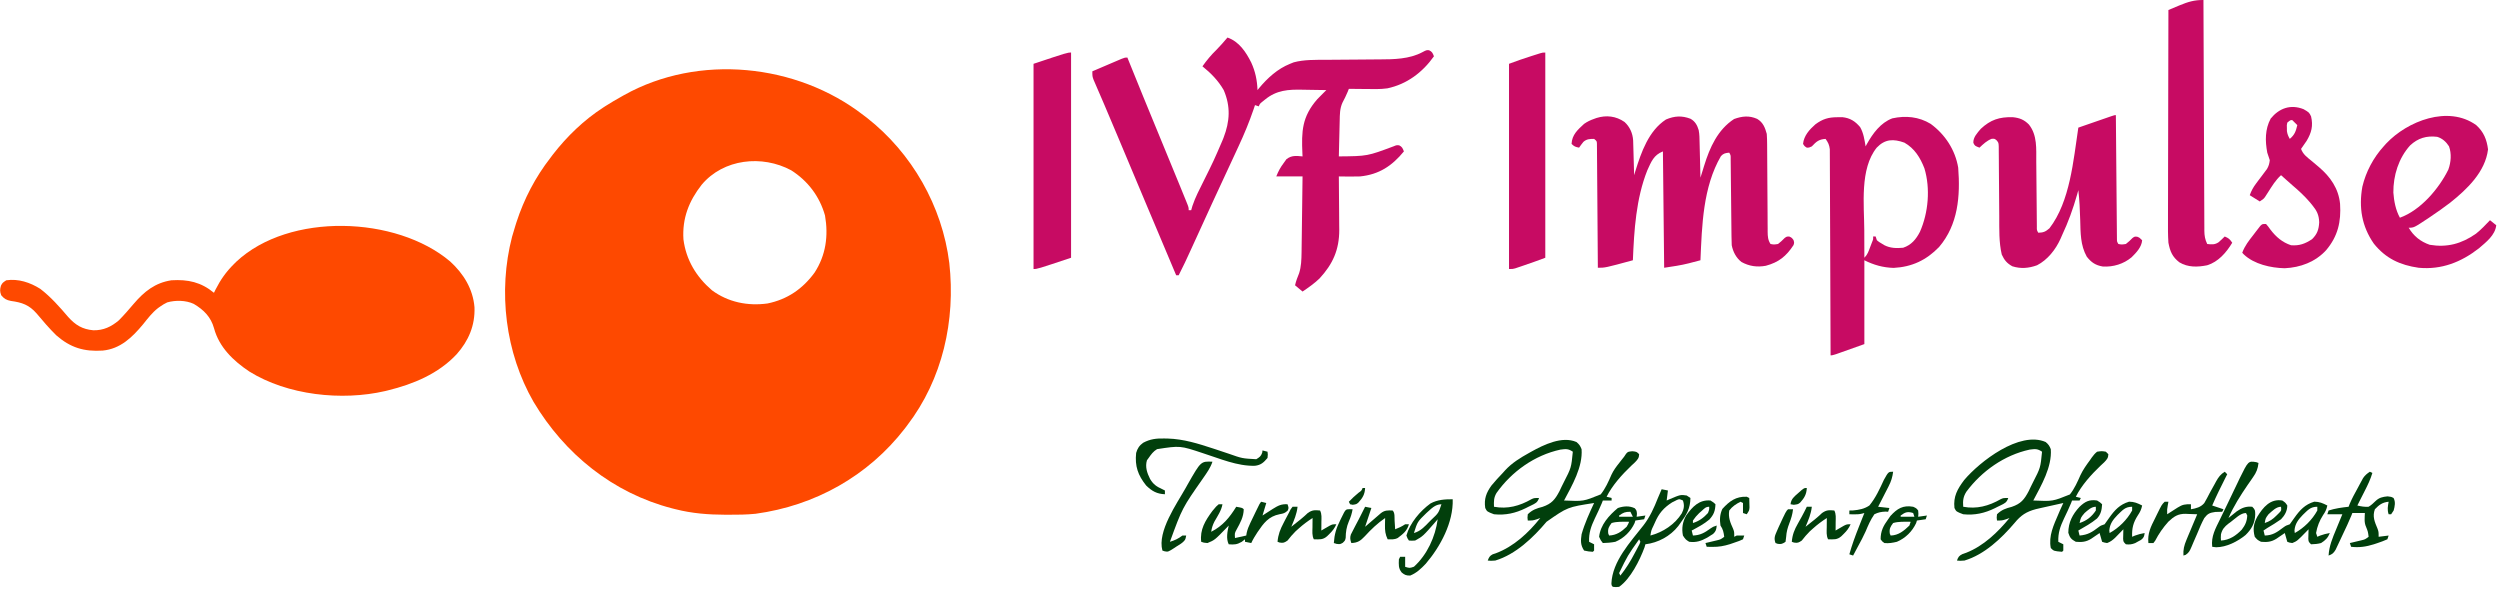
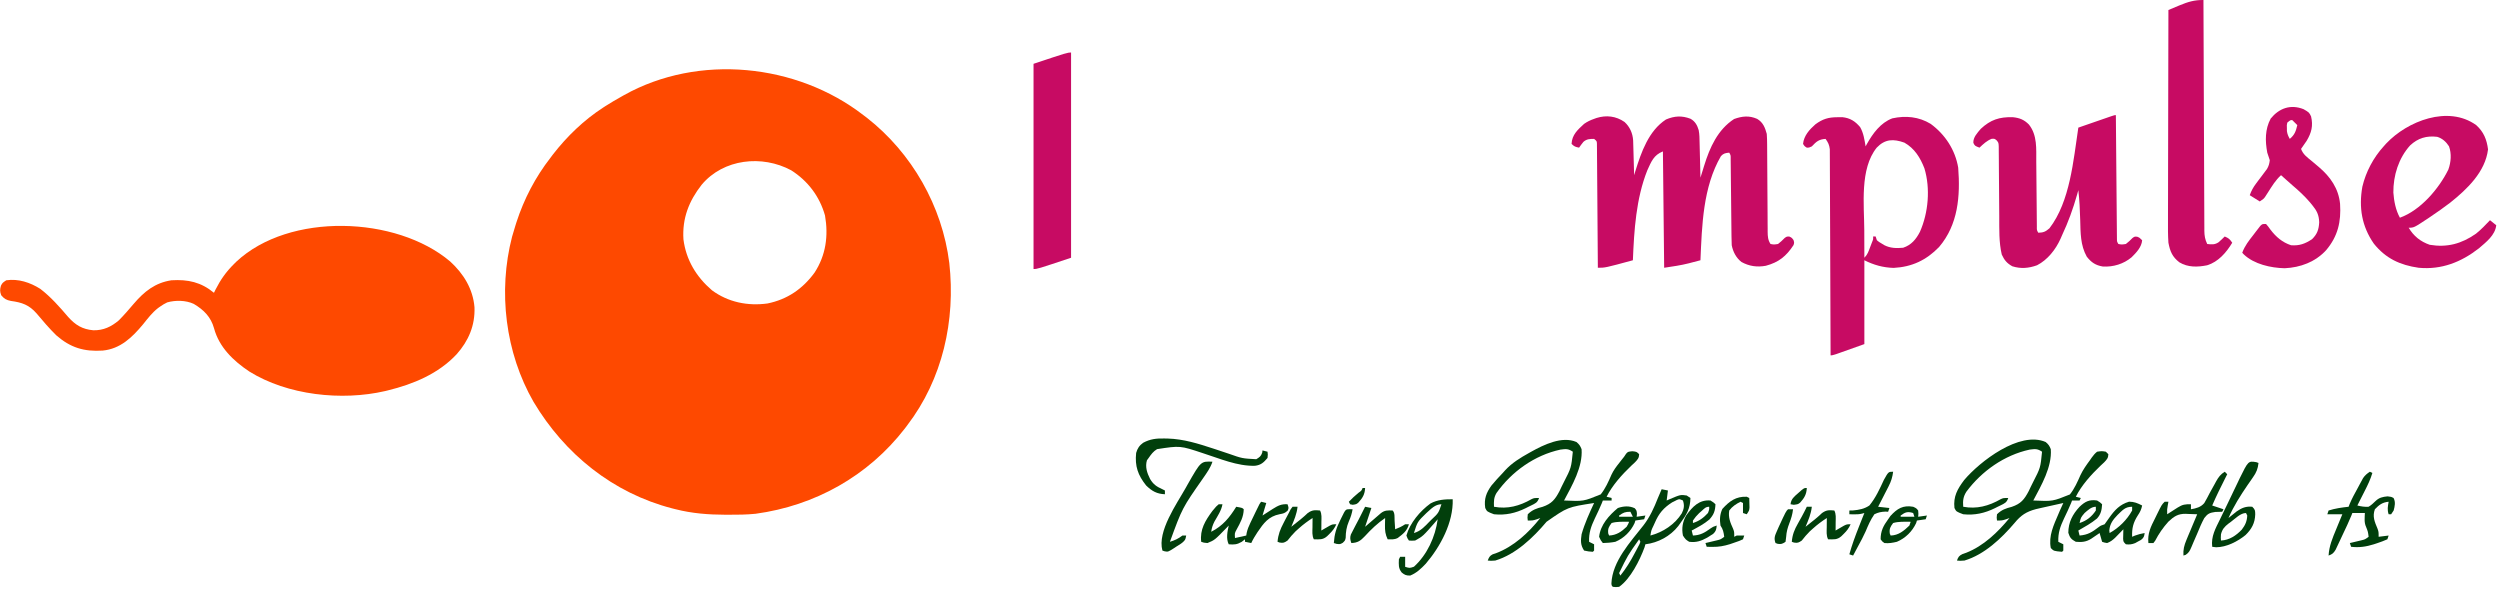
<svg xmlns="http://www.w3.org/2000/svg" version="1.1" width="1998" height="474">
  <path d="M0 0 C0.905 0.682 1.81 1.364 2.742 2.066 C38.763 30.231 63.076 72.785 68.684 118.227 C73.773 164.11 63.373 210.939 35 248 C34.37 248.839 33.739 249.678 33.09 250.543 C3.716 288.481 -38.686 312.138 -86.124 318.605 C-93.387 319.345 -100.642 319.394 -107.938 319.375 C-108.748 319.374 -109.559 319.374 -110.394 319.373 C-123.927 319.332 -136.835 318.34 -150 315 C-150.858 314.786 -151.716 314.571 -152.6 314.351 C-200.039 302.126 -238.661 270.964 -263.567 229.194 C-286.171 189.975 -292.095 140.891 -280.75 97.188 C-279.894 94.105 -278.968 91.05 -278 88 C-277.758 87.234 -277.516 86.468 -277.267 85.679 C-271.186 66.932 -262.108 49.544 -250 34 C-249.343 33.121 -248.685 32.242 -248.008 31.336 C-236.819 16.926 -223.316 3.924 -208 -6 C-207.391 -6.395 -206.782 -6.79 -206.154 -7.196 C-201.85 -9.946 -197.46 -12.513 -193 -15 C-192.397 -15.341 -191.793 -15.683 -191.172 -16.034 C-131.722 -49.22 -53.334 -41.237 0 0 Z M-129.18 55.59 C-139.446 68.667 -144.859 82.521 -143.789 99.309 C-141.696 115.753 -133.508 129.282 -121 140 C-108.043 149.569 -92.42 152.692 -76.617 150.539 C-60.719 147.283 -48.513 138.898 -39 125.875 C-29.938 111.94 -27.837 96.499 -30.652 80.23 C-34.952 64.969 -44.354 52.537 -57.75 44.062 C-80.916 31.628 -111.721 34.846 -129.18 55.59 Z " fill="#FE4900" transform="translate(690,92)" />
  <path d="M0 0 C10.703 9.769 18.247 21.96 19.449 36.613 C19.986 51.097 14.729 63.448 5.176 74.168 C-9.404 89.763 -29.403 98.06 -49.762 103.043 C-50.491 103.222 -51.22 103.402 -51.972 103.586 C-86.653 111.608 -130.068 106.928 -160.512 87.952 C-173.247 79.459 -184.649 68.525 -188.699 53.418 C-191.243 44.304 -196.894 38.684 -204.902 33.918 C-211.175 30.966 -219.558 30.837 -226.145 32.727 C-228.172 33.685 -229.934 34.745 -231.762 36.043 C-232.33 36.444 -232.899 36.845 -233.484 37.258 C-238.17 40.941 -241.663 45.531 -245.371 50.16 C-254.066 60.645 -263.568 69.877 -277.691 71.228 C-292.517 72.185 -303.38 68.981 -314.762 59.043 C-320.373 53.538 -325.484 47.577 -330.512 41.543 C-336.541 34.689 -342.116 32.776 -351.043 31.559 C-354.569 30.89 -356.47 29.808 -358.762 27.043 C-359.936 23.991 -359.891 22.505 -359.012 19.355 C-357.762 17.043 -357.762 17.043 -354.762 15.043 C-345.012 13.666 -335.725 16.754 -327.539 21.914 C-319.199 28.307 -312.067 36.389 -305.273 44.363 C-299.422 50.865 -293.926 54.23 -285.152 55 C-277.068 55.145 -270.868 52.205 -264.762 47.043 C-260.566 42.822 -256.708 38.333 -252.855 33.801 C-244.543 24.09 -235.842 17.029 -222.762 15.043 C-209.464 14.244 -199.111 16.514 -188.762 25.043 C-188.361 24.221 -187.96 23.398 -187.547 22.551 C-183.525 14.653 -179.132 8.314 -172.762 2.043 C-172.137 1.419 -171.511 0.795 -170.867 0.152 C-128.57 -39.384 -43.065 -36.44 0 0 Z " fill="#FE4900" transform="translate(359.762,208.957)" />
-   <path d="M0 0 C9.265 3.211 14.765 11.53 19 20 C22.295 27.264 23.692 34.044 24 42 C24.378 41.527 24.755 41.054 25.145 40.566 C31.956 32.383 40.011 24.996 50 21 C50.969 20.608 51.939 20.216 52.938 19.812 C61.33 17.586 70.022 17.842 78.642 17.801 C80.932 17.789 83.222 17.769 85.512 17.748 C92.017 17.687 98.523 17.632 105.028 17.599 C109.027 17.577 113.024 17.542 117.022 17.498 C118.528 17.484 120.034 17.475 121.54 17.472 C132.965 17.445 145.382 17.238 155.688 11.75 C159 10 159 10 161.082 10.141 C163.582 11.261 164.033 12.501 165 15 C155.837 27.909 143.38 37.302 127.732 40.618 C121.999 41.419 116.213 41.202 110.438 41.125 C109.143 41.116 107.848 41.107 106.514 41.098 C103.342 41.074 100.171 41.041 97 41 C96.537 42.173 96.537 42.173 96.065 43.369 C94.852 46.365 93.403 49.176 91.902 52.035 C89.758 56.704 89.791 61.424 89.684 66.484 C89.652 67.708 89.652 67.708 89.621 68.956 C89.555 71.554 89.496 74.152 89.438 76.75 C89.394 78.514 89.351 80.279 89.307 82.043 C89.2 86.362 89.098 90.681 89 95 C111.813 94.782 111.813 94.782 132.879 86.891 C135 86 135 86 137.152 86.109 C139.567 87.273 140.052 88.55 141 91 C131.524 102.582 121.156 109.461 106 111 C100.335 111.185 94.666 111.095 89 111 C89.01 111.937 89.01 111.937 89.02 112.893 C89.087 119.448 89.132 126.003 89.165 132.558 C89.18 134.998 89.2 137.438 89.226 139.878 C89.263 143.403 89.28 146.928 89.293 150.453 C89.308 151.529 89.324 152.604 89.34 153.712 C89.343 169.567 84.222 181.055 73.523 192.594 C69.369 196.555 64.763 199.813 60 203 C58.02 201.35 56.04 199.7 54 198 C54.783 194.603 55.955 191.509 57.281 188.293 C58.947 182.98 59.133 177.493 59.205 171.963 C59.215 171.299 59.225 170.635 59.235 169.95 C59.267 167.781 59.292 165.611 59.316 163.441 C59.337 161.927 59.358 160.412 59.379 158.898 C59.434 154.931 59.484 150.964 59.532 146.997 C59.583 142.941 59.638 138.886 59.693 134.83 C59.801 126.887 59.902 118.943 60 111 C53.07 111 46.14 111 39 111 C40.719 106.703 42.267 103.833 45 100.188 C45.701 99.212 46.403 98.236 47.125 97.23 C51.275 94.011 54.929 94.54 60 95 C59.945 93.929 59.945 93.929 59.889 92.835 C59.087 74.836 59.531 63.331 71.75 49.312 C73.149 47.858 74.563 46.417 76 45 C77.001 44.001 78.001 43.001 79 42 C74.341 41.9 69.683 41.828 65.023 41.78 C63.442 41.76 61.861 41.733 60.281 41.698 C48.724 41.45 39.28 41.927 29.938 49.625 C29.204 50.215 28.471 50.806 27.715 51.414 C25.9 52.905 25.9 52.905 25 55 C24.01 54.67 23.02 54.34 22 54 C21.65 55.042 21.301 56.083 20.94 57.156 C17.447 67.397 13.391 77.203 8.812 87 C8.119 88.5 7.425 90.001 6.733 91.501 C4.882 95.506 3.023 99.506 1.161 103.506 C-0.811 107.744 -2.777 111.985 -4.742 116.227 C-7.15 121.421 -9.558 126.616 -11.97 131.809 C-17.783 144.331 -23.523 156.886 -29.194 169.473 C-32.317 176.392 -35.53 183.247 -39 190 C-39.66 190 -40.32 190 -41 190 C-41.385 189.085 -41.77 188.169 -42.167 187.226 C-44.049 182.755 -45.931 178.284 -47.812 173.812 C-48.167 172.971 -48.521 172.13 -48.886 171.263 C-53.138 161.162 -57.394 151.063 -61.66 140.969 C-62.047 140.054 -62.433 139.139 -62.832 138.197 C-63.414 136.819 -63.414 136.819 -64.008 135.414 C-71.891 116.761 -79.744 98.096 -87.542 79.407 C-91.069 70.959 -94.621 62.523 -98.238 54.113 C-98.903 52.565 -99.567 51.016 -100.231 49.468 C-101.459 46.607 -102.696 43.75 -103.939 40.896 C-104.483 39.63 -105.027 38.364 -105.57 37.098 C-106.042 36.01 -106.514 34.922 -107 33.801 C-108 31 -108 31 -108 27 C-104.336 25.429 -100.67 23.862 -97.001 22.3 C-95.754 21.768 -94.506 21.235 -93.259 20.7 C-91.469 19.932 -89.676 19.169 -87.883 18.406 C-86.804 17.945 -85.725 17.485 -84.614 17.01 C-82 16 -82 16 -80 16 C-79.645 16.88 -79.29 17.76 -78.925 18.667 C-71.199 37.812 -63.397 56.924 -55.5 76 C-49.74 89.92 -43.99 103.844 -38.311 117.798 C-37.65 119.422 -36.987 121.046 -36.323 122.669 C-35.416 124.887 -34.514 127.107 -33.613 129.328 C-33.346 129.981 -33.078 130.634 -32.802 131.306 C-31 135.771 -31 135.771 -31 138 C-30.34 138 -29.68 138 -29 138 C-28.674 136.862 -28.348 135.724 -28.012 134.551 C-25.681 127.565 -22.239 121.081 -18.963 114.503 C-11.073 98.639 -11.073 98.639 -4.062 82.375 C-3.764 81.633 -3.465 80.89 -3.157 80.126 C1.907 66.977 2.637 55.178 -3 42 C-7.415 34.366 -13.177 28.512 -20 23 C-16.596 18.2 -13.043 13.898 -8.812 9.809 C-5.697 6.699 -2.858 3.345 0 0 Z " fill="#C70B63" transform="translate(981,30)" />
  <path d="M0 0 C4.243 3.841 6.531 9.036 6.897 14.718 C6.952 16.642 6.952 16.642 7.008 18.605 C7.029 19.289 7.049 19.973 7.071 20.678 C7.136 22.858 7.195 25.038 7.254 27.219 C7.297 28.699 7.341 30.178 7.385 31.658 C7.492 35.282 7.593 38.907 7.691 42.531 C8.032 41.406 8.372 40.281 8.723 39.121 C13.4 24.119 19.3 7.049 33.129 -1.969 C39.952 -4.842 45.763 -5.21 52.742 -2.555 C56.394 -0.52 58.109 2.569 59.272 6.488 C59.97 9.888 59.932 13.338 60.008 16.797 C60.029 17.59 60.049 18.384 60.071 19.201 C60.136 21.728 60.195 24.254 60.254 26.781 C60.297 28.497 60.341 30.214 60.385 31.93 C60.492 36.13 60.593 40.331 60.691 44.531 C61.025 43.45 61.358 42.369 61.702 41.255 C62.149 39.813 62.596 38.372 63.043 36.93 C63.262 36.22 63.48 35.51 63.705 34.779 C68.187 20.356 74.462 6.203 87.566 -2.344 C93.997 -4.659 99.602 -5.278 105.969 -2.48 C110.706 0.302 112.304 4.454 113.691 9.531 C113.883 12.341 113.982 15.052 113.979 17.86 C113.985 18.674 113.992 19.487 113.999 20.326 C114.013 22.084 114.022 23.842 114.027 25.6 C114.035 28.382 114.056 31.165 114.079 33.947 C114.136 40.854 114.171 47.76 114.207 54.667 C114.238 60.512 114.278 66.357 114.327 72.202 C114.347 74.943 114.356 77.684 114.364 80.425 C114.377 82.104 114.39 83.783 114.404 85.461 C114.403 86.223 114.402 86.985 114.401 87.769 C114.445 91.506 114.608 94.358 116.691 97.531 C119.395 98.037 119.395 98.037 122.691 97.531 C124.632 96.067 126.292 94.494 127.98 92.746 C129.691 91.531 129.691 91.531 131.777 91.598 C133.691 92.531 133.691 92.531 135.059 94.355 C135.691 96.531 135.691 96.531 135.074 98.426 C129.274 107.27 123.283 112.163 112.938 114.938 C105.985 116.209 99.665 115.337 93.449 111.902 C89.198 108.586 86.718 103.756 85.691 98.531 C85.581 96.189 85.525 93.844 85.502 91.5 C85.49 90.45 85.49 90.45 85.477 89.379 C85.459 87.865 85.444 86.35 85.431 84.835 C85.41 82.44 85.383 80.045 85.354 77.65 C85.285 71.704 85.225 65.758 85.165 59.812 C85.114 54.782 85.06 49.752 85 44.722 C84.973 42.359 84.952 39.996 84.932 37.633 C84.915 36.19 84.898 34.747 84.881 33.304 C84.868 32.042 84.856 30.779 84.843 29.478 C84.892 26.599 84.892 26.599 83.691 24.531 C80.708 24.844 79.14 25.046 77.066 27.289 C62.678 52.059 61.902 82.646 60.691 110.531 C58.297 111.164 55.902 111.788 53.504 112.406 C52.523 112.667 52.523 112.667 51.521 112.934 C44.898 114.629 38.565 115.474 31.691 116.531 C31.361 85.841 31.031 55.151 30.691 23.531 C23.268 26.501 21.421 31.664 18.191 38.719 C9.232 61.313 7.675 86.476 6.691 110.531 C-15.415 116.531 -15.415 116.531 -21.309 116.531 C-21.317 115.27 -21.325 114.009 -21.333 112.71 C-21.41 100.85 -21.498 88.989 -21.596 77.129 C-21.646 71.03 -21.692 64.932 -21.73 58.834 C-21.767 52.953 -21.814 47.072 -21.867 41.191 C-21.885 38.943 -21.9 36.695 -21.912 34.447 C-21.929 31.308 -21.958 28.169 -21.99 25.03 C-21.992 24.093 -21.994 23.155 -21.996 22.19 C-22.007 21.337 -22.019 20.485 -22.03 19.606 C-22.036 18.863 -22.041 18.12 -22.047 17.355 C-22.158 15.282 -22.158 15.282 -24.309 13.531 C-27.715 13.531 -30.26 13.59 -32.879 15.941 C-34.096 17.413 -35.211 18.968 -36.309 20.531 C-39.176 19.958 -40.17 19.67 -42.309 17.531 C-41.995 10.267 -37.412 6.231 -32.309 1.531 C-29.743 -0.259 -27.259 -1.45 -24.309 -2.469 C-23.673 -2.702 -23.038 -2.935 -22.383 -3.176 C-14.519 -5.619 -6.785 -4.715 0 0 Z " fill="#C70B63" transform="translate(1298.309,97.469)" />
  <path d="M0 0 C1.277 -0.017 2.555 -0.034 3.871 -0.051 C10.127 0.565 14.325 3.24 18.238 7.996 C20.914 12.677 21.66 18.05 22.562 23.312 C23.056 22.386 23.056 22.386 23.559 21.441 C28.305 12.991 34.462 4.455 43.859 0.906 C54.575 -1.448 65.112 -0.446 74.562 5.312 C86.128 13.806 94.157 26.067 96.562 40.312 C98.301 62.952 96.542 85.811 81.25 103.75 C71.052 114.24 59.622 119.658 44.941 120.418 C36.436 120.152 29.139 118.101 21.562 114.312 C21.562 136.423 21.562 158.532 21.562 181.312 C-3.438 190.312 -3.438 190.312 -5.438 190.312 C-5.44 189.451 -5.442 188.59 -5.445 187.703 C-5.504 166.754 -5.579 145.806 -5.673 124.858 C-5.718 114.728 -5.758 104.597 -5.784 94.467 C-5.807 85.638 -5.84 76.809 -5.886 67.98 C-5.91 63.305 -5.929 58.63 -5.935 53.954 C-5.941 49.554 -5.961 45.154 -5.992 40.753 C-6.001 39.138 -6.004 37.523 -6.003 35.908 C-6.001 33.702 -6.018 31.497 -6.039 29.292 C-6.043 28.057 -6.048 26.823 -6.053 25.551 C-6.467 22.061 -7.412 20.147 -9.438 17.312 C-14.882 17.692 -16.756 19.437 -20.438 23.312 C-22.562 24.312 -22.562 24.312 -24.438 24.312 C-26.25 23.188 -26.25 23.188 -27.438 21.312 C-26.795 14.796 -22.377 9.897 -17.594 5.691 C-11.768 1.386 -7.205 0.022 0 0 Z M31.438 24.312 C17.781 41.293 21.416 70.05 21.5 90.375 C21.505 92.514 21.51 94.652 21.514 96.791 C21.525 101.965 21.542 107.139 21.562 112.312 C24.142 109.733 24.899 107.219 26.188 103.812 C26.857 102.065 26.857 102.065 27.539 100.281 C28.671 97.521 28.671 97.521 28.562 95.312 C29.223 95.312 29.883 95.312 30.562 95.312 C30.892 96.302 31.223 97.293 31.562 98.312 C33.281 99.731 33.281 99.731 35.375 100.938 C36.062 101.363 36.749 101.788 37.457 102.227 C42.27 104.709 47.247 104.804 52.562 104.312 C59.114 102.129 62.881 97.561 65.98 91.574 C72.73 76.314 74.423 56.947 69.547 40.824 C66.191 32.262 61.709 24.945 53.562 20.312 C44.808 17.186 38.093 17.34 31.438 24.312 Z " fill="#C70B63" transform="translate(1468.438,93.688)" />
  <path d="M0 0 C0.015 1.891 0.015 1.891 0.031 3.821 C0.129 15.682 0.232 27.542 0.339 39.403 C0.395 45.501 0.448 51.599 0.497 57.697 C0.545 63.578 0.597 69.459 0.653 75.34 C0.673 77.588 0.692 79.836 0.709 82.084 C0.733 85.223 0.763 88.362 0.795 91.501 C0.8 92.439 0.806 93.376 0.812 94.342 C0.822 95.194 0.832 96.047 0.842 96.925 C0.848 97.668 0.855 98.411 0.861 99.177 C0.892 101.099 0.892 101.099 2 103 C4.704 103.505 4.704 103.505 8 103 C9.94 101.535 11.601 99.963 13.289 98.215 C15 97 15 97 17.086 97.191 C19 98 19 98 21 100 C20.608 105.483 16.295 109.947 12.562 113.625 C6.169 118.982 -2.126 121.501 -10.438 121 C-16.193 120.058 -19.654 117.72 -23.25 113.125 C-28.428 103.879 -28.196 94.013 -28.5 83.688 C-28.736 75.751 -29.07 67.889 -30 60 C-30.528 61.887 -30.528 61.887 -31.066 63.812 C-34.262 74.988 -38.041 85.494 -43 96 C-43.409 96.944 -43.817 97.887 -44.238 98.859 C-48.095 107.395 -54.542 115.681 -63 120 C-69.627 122.39 -75.965 122.961 -82.75 120.812 C-87.107 118.383 -89.107 115.927 -91.188 111.438 C-93.519 101.575 -93.154 91.203 -93.199 81.118 C-93.211 78.693 -93.231 76.267 -93.252 73.842 C-93.313 66.956 -93.368 60.07 -93.401 53.183 C-93.422 48.948 -93.458 44.714 -93.502 40.479 C-93.516 38.871 -93.525 37.263 -93.528 35.655 C-93.533 33.417 -93.556 31.181 -93.583 28.943 C-93.596 27.035 -93.596 27.035 -93.608 25.089 C-93.747 22.029 -93.747 22.029 -95.385 20.07 C-96.99 18.802 -96.99 18.802 -99.25 18.938 C-103.208 20.467 -105.939 23.116 -109 26 C-112.729 24.557 -112.729 24.557 -113.902 22.148 C-114.105 17.689 -110.729 14.274 -108 11 C-100.149 3.656 -93.042 1.385 -82.383 1.656 C-76.962 2.207 -73.309 3.655 -69.48 7.543 C-62.697 16.086 -63.678 26.901 -63.621 37.242 C-63.605 38.818 -63.588 40.393 -63.57 41.969 C-63.524 46.095 -63.489 50.22 -63.457 54.346 C-63.405 60.969 -63.34 67.593 -63.269 74.217 C-63.246 76.529 -63.23 78.841 -63.214 81.154 C-63.201 82.563 -63.187 83.973 -63.174 85.382 C-63.164 86.615 -63.155 87.848 -63.145 89.118 C-63.196 91.942 -63.196 91.942 -62 94 C-57.879 93.902 -56.199 93.174 -53.062 90.438 C-36.514 68.933 -33.947 35.919 -30 10 C-25.889 8.574 -21.777 7.15 -17.665 5.728 C-16.265 5.243 -14.865 4.758 -13.466 4.272 C-11.458 3.576 -9.45 2.882 -7.441 2.188 C-5.627 1.559 -5.627 1.559 -3.776 0.918 C-1 0 -1 0 0 0 Z " fill="#C70B63" transform="translate(1691,92)" />
  <path d="M0 0 C5.974 5.421 8.413 11.468 9.438 19.375 C7.266 37.364 -7.235 51.156 -20.786 61.96 C-25.98 65.971 -31.376 69.702 -36.812 73.375 C-37.41 73.78 -38.008 74.185 -38.625 74.602 C-49.805 82 -49.805 82 -54 82 C-49.965 88.725 -44.651 93.032 -37.16 95.641 C-23.221 97.96 -11.738 94.844 -0.18 86.758 C3.864 83.497 7.446 79.781 11 76 C12.65 77.32 14.3 78.64 16 80 C15.15 88.008 7.897 93.507 2.09 98.504 C-12.09 109.545 -27.785 115.711 -46 114 C-60.848 111.865 -72.279 106.61 -81.82 94.734 C-91.493 80.833 -93.93 65.805 -91 49.188 C-88.198 37.345 -82.192 25.996 -74 17 C-73.323 16.243 -72.646 15.487 -71.949 14.707 C-54.975 -3.292 -22.355 -16.096 0 0 Z M-52.812 16.188 C-62.082 26.436 -66.338 40.304 -66.227 53.914 C-65.724 60.764 -64.354 67.948 -61 74 C-44.466 68.025 -29.909 50.953 -22.281 35.523 C-20.176 29.734 -19.59 22.824 -21.762 16.934 C-24.034 13.35 -27.143 10.544 -31.227 9.348 C-39.689 8.342 -46.505 10.33 -52.812 16.188 Z " fill="#C70B63" transform="translate(1979,100)" />
  <path d="M0 0 C0.003 0.975 0.007 1.949 0.01 2.953 C0.091 26.656 0.183 50.358 0.288 74.06 C0.338 85.522 0.384 96.984 0.422 108.446 C0.455 118.435 0.495 128.424 0.543 138.413 C0.568 143.704 0.59 148.994 0.603 154.284 C0.616 159.262 0.638 164.24 0.667 169.218 C0.676 171.046 0.682 172.874 0.684 174.703 C0.688 177.197 0.703 179.691 0.722 182.186 C0.72 182.91 0.718 183.635 0.716 184.382 C0.76 188.356 1.251 191.419 3 195 C6.485 195.427 9.019 195.648 12.023 193.664 C13.749 192.164 15.401 190.633 17 189 C20.161 190.37 20.993 190.989 23 194 C18.317 201.805 11.927 209.22 3 212 C-4.676 213.537 -12.363 213.794 -19.23 209.656 C-24.897 205.28 -26.655 200.958 -28 194 C-28.422 187.928 -28.38 181.874 -28.341 175.791 C-28.34 173.957 -28.34 172.123 -28.342 170.289 C-28.343 165.335 -28.325 160.381 -28.304 155.427 C-28.285 150.241 -28.284 145.055 -28.28 139.868 C-28.271 130.058 -28.246 120.249 -28.216 110.439 C-28.182 99.266 -28.166 88.093 -28.151 76.92 C-28.12 53.947 -28.067 30.973 -28 8 C-26.101 7.203 -24.201 6.408 -22.301 5.613 C-20.714 4.949 -20.714 4.949 -19.095 4.271 C-12.351 1.502 -7.353 -0.066 0 0 Z " fill="#C70B63" transform="translate(1761,0)" />
  <path d="M0 0 C0 54.12 0 108.24 0 164 C-27 173 -27 173 -30 173 C-30 118.88 -30 64.76 -30 9 C-3 0 -3 0 0 0 Z " fill="#C70B63" transform="translate(856,42)" />
-   <path d="M0 0 C0 54.12 0 108.24 0 164 C-5.755 166.158 -11.49 168.234 -17.312 170.188 C-18.508 170.596 -18.508 170.596 -19.729 171.014 C-20.878 171.399 -20.878 171.399 -22.051 171.793 C-22.738 172.025 -23.426 172.258 -24.134 172.497 C-26 173 -26 173 -29 173 C-29 118.88 -29 64.76 -29 9 C-23.054 6.77 -17.17 4.713 -11.125 2.812 C-10.272 2.54 -9.418 2.267 -8.539 1.986 C-7.317 1.601 -7.317 1.601 -6.07 1.207 C-5.336 0.975 -4.601 0.742 -3.844 0.503 C-2 0 -2 0 0 0 Z " fill="#C70B63" transform="translate(1235,42)" />
  <path d="M0 0 C4.472 2.608 4.472 2.608 6 5.75 C7.773 13.223 6.387 18.764 2.461 25.32 C1.019 27.501 -0.458 29.639 -2 31.75 C-0.402 36.243 3.124 38.638 6.688 41.562 C7.962 42.636 9.236 43.712 10.508 44.789 C11.419 45.559 11.419 45.559 12.349 46.345 C21.43 54.073 28.006 63.465 29.185 75.659 C30.115 89.931 27.444 101.603 18 112.75 C9.356 122.127 -2.489 126.544 -15.062 127.125 C-26.134 126.891 -39.546 123.913 -47.73 116.098 C-48.149 115.653 -48.568 115.208 -49 114.75 C-46.986 109.174 -43.68 105.072 -40.062 100.438 C-39.429 99.602 -38.795 98.766 -38.143 97.904 C-37.53 97.115 -36.917 96.325 -36.285 95.512 C-35.448 94.428 -35.448 94.428 -34.594 93.323 C-33 91.75 -33 91.75 -30 91.75 C-28.273 93.727 -28.273 93.727 -26.375 96.375 C-21.933 102.163 -16.985 106.422 -10 108.75 C-3.313 109.264 1.197 107.598 6.75 103.938 C10.949 99.855 12.205 96.135 12.5 90.375 C12.311 84.563 10.641 81.184 7 76.75 C6.395 76.009 5.791 75.268 5.168 74.504 C0.826 69.425 -3.908 65.055 -9 60.75 C-10.67 59.275 -12.337 57.796 -14 56.312 C-14.763 55.633 -15.526 54.954 -16.312 54.254 C-16.869 53.758 -17.426 53.261 -18 52.75 C-22.377 56.711 -25.232 61.503 -28.377 66.438 C-28.8 67.09 -29.224 67.742 -29.66 68.414 C-30.038 69.007 -30.416 69.599 -30.805 70.209 C-32 71.75 -32 71.75 -35 73.75 C-37.64 72.1 -40.28 70.45 -43 68.75 C-41.725 65.243 -40.248 62.47 -37.996 59.5 C-37.421 58.727 -36.845 57.953 -36.252 57.156 C-35.041 55.55 -33.827 53.946 -32.611 52.344 C-32.037 51.57 -31.463 50.797 -30.871 50 C-30.344 49.304 -29.818 48.608 -29.275 47.891 C-27.828 45.461 -27.309 43.553 -27 40.75 C-27.614 38.733 -28.286 36.734 -29 34.75 C-30.739 25.361 -30.857 16.056 -26.25 7.5 C-19.469 -0.788 -10.411 -4.093 0 0 Z M-13 10.75 C-13.44 12.817 -13.44 12.817 -13.312 15.125 C-13.309 15.896 -13.305 16.667 -13.301 17.461 C-12.976 19.93 -12.231 21.602 -11 23.75 C-7.133 20.528 -6.119 17.601 -5 12.75 C-6.312 11.396 -7.646 10.063 -9 8.75 C-10.462 8.658 -10.462 8.658 -13 10.75 Z " fill="#C70B63" transform="translate(1841,87.25)" />
  <path d="M0 0 C2.28 1.877 3.042 3.04 4.125 5.75 C5.178 19.919 -3.471 34.657 -9.875 46.75 C5.602 47.457 5.602 47.457 19.388 41.903 C23.099 37.227 25.441 31.852 27.845 26.422 C29.912 22.107 32.595 18.334 35.438 14.5 C36.14 13.473 36.14 13.473 36.857 12.425 C38.187 10.617 39.363 9.141 41.125 7.75 C44.855 7.203 44.855 7.203 48.125 7.75 C49.115 8.74 49.115 8.74 50.125 9.75 C50.051 12.858 48.962 13.924 46.824 16.203 C45.824 17.14 44.82 18.072 43.812 19 C36.429 26.061 28.728 34.544 24.125 43.75 C26.105 44.245 26.105 44.245 28.125 44.75 C27.63 45.74 27.63 45.74 27.125 46.75 C25.145 46.75 23.165 46.75 21.125 46.75 C20.867 47.422 20.609 48.093 20.344 48.785 C18.621 52.977 16.65 57.049 14.691 61.135 C11.709 67.439 9.841 72.646 10.125 79.75 C12.105 80.74 12.105 80.74 14.125 81.75 C14.168 83.416 14.166 85.084 14.125 86.75 C13.795 87.08 13.465 87.41 13.125 87.75 C6.525 87.15 6.525 87.15 4.125 84.75 C2.209 75.136 6.435 66.375 10.125 57.75 C10.55 56.752 10.976 55.755 11.414 54.727 C12.293 52.723 13.204 50.734 14.125 48.75 C8.109 50.019 2.113 51.355 -3.875 52.75 C-5.132 53.039 -6.389 53.328 -7.684 53.625 C-15.46 55.677 -19.803 58.557 -24.875 64.75 C-35.382 77.082 -48.898 89.947 -64.875 94.75 C-68.438 95 -68.438 95 -70.875 94.75 C-69.856 91.879 -69.22 90.92 -66.441 89.547 C-65.45 89.201 -64.459 88.856 -63.438 88.5 C-49.595 83.075 -38.217 72.102 -28.875 60.75 C-30.236 61.245 -30.236 61.245 -31.625 61.75 C-34.875 62.75 -34.875 62.75 -38.875 62.75 C-39.188 60.5 -39.188 60.5 -38.875 57.75 C-35.223 54.173 -31.945 53.067 -27.062 51.812 C-19.76 49.317 -17.096 46.008 -13.551 39.297 C-12.721 37.541 -12.721 37.541 -11.875 35.75 C-11.312 34.621 -10.748 33.492 -10.168 32.328 C-4.129 20.577 -4.129 20.577 -2.875 7.75 C-6.684 5.211 -8.393 5.535 -12.801 6.082 C-33.026 10.477 -51.086 23.258 -63.32 39.691 C-65.913 43.743 -66.261 47.015 -65.875 51.75 C-55.067 53.765 -45.459 51.148 -35.996 45.738 C-33.875 44.75 -33.875 44.75 -29.875 44.75 C-31.133 48.525 -32.826 49.038 -36.26 50.76 C-36.978 51.107 -37.697 51.455 -38.438 51.812 C-39.129 52.164 -39.821 52.515 -40.533 52.877 C-48.702 56.904 -56.736 58.683 -65.875 57.75 C-71.428 55.644 -71.428 55.644 -72.875 52.75 C-73.895 43.57 -70.532 37.61 -65.082 30.367 C-52.68 15.689 -20.863 -9.071 0 0 Z " fill="#013F0C" transform="translate(1634.875,353.25)" />
  <path d="M0 0 C2.28 1.877 3.042 3.04 4.125 5.75 C5.178 19.919 -3.471 34.657 -9.875 46.75 C5.648 47.465 5.648 47.465 19.437 41.838 C23.185 37.106 25.583 31.729 27.969 26.215 C29.617 22.701 31.769 19.766 34.188 16.75 C34.88 15.863 35.572 14.976 36.285 14.062 C37.196 12.918 37.196 12.918 38.125 11.75 C38.879 10.617 38.879 10.617 39.648 9.461 C41.125 7.75 41.125 7.75 44.688 7.375 C48.125 7.75 48.125 7.75 50.125 9.75 C50.051 12.858 48.962 13.924 46.824 16.203 C45.824 17.14 44.82 18.072 43.812 19 C36.429 26.061 28.728 34.544 24.125 43.75 C26.105 44.245 26.105 44.245 28.125 44.75 C28.125 45.41 28.125 46.07 28.125 46.75 C25.815 46.75 23.505 46.75 21.125 46.75 C20.867 47.422 20.609 48.093 20.344 48.785 C18.621 52.977 16.65 57.049 14.691 61.135 C11.709 67.439 9.841 72.646 10.125 79.75 C12.105 80.74 12.105 80.74 14.125 81.75 C14.168 83.416 14.166 85.084 14.125 86.75 C13.795 87.08 13.465 87.41 13.125 87.75 C9.688 87.5 9.688 87.5 6.125 86.75 C3.194 82.354 3.381 78.917 4.125 73.75 C6.556 65.151 10.371 56.835 14.125 48.75 C-7.077 52.025 -7.077 52.025 -23.875 63.75 C-34.575 76.427 -48.501 89.828 -64.875 94.75 C-68.438 95 -68.438 95 -70.875 94.75 C-69.898 92.2 -69.354 90.995 -66.879 89.73 C-66.073 89.469 -65.268 89.207 -64.438 88.938 C-50.108 83.579 -38.302 72.602 -28.875 60.75 C-30.236 61.245 -30.236 61.245 -31.625 61.75 C-34.875 62.75 -34.875 62.75 -38.875 62.75 C-39.188 60.5 -39.188 60.5 -38.875 57.75 C-35.223 54.173 -31.945 53.067 -27.062 51.812 C-19.76 49.317 -17.096 46.008 -13.551 39.297 C-12.721 37.541 -12.721 37.541 -11.875 35.75 C-11.312 34.621 -10.748 33.492 -10.168 32.328 C-4.129 20.577 -4.129 20.577 -2.875 7.75 C-6.684 5.211 -8.393 5.535 -12.801 6.082 C-33.452 10.569 -51.767 23.655 -63.875 40.75 C-66.092 44.501 -66.042 47.4 -65.875 51.75 C-55.067 53.765 -45.459 51.148 -35.996 45.738 C-33.875 44.75 -33.875 44.75 -29.875 44.75 C-31.133 48.525 -32.826 49.038 -36.26 50.76 C-36.978 51.107 -37.697 51.455 -38.438 51.812 C-39.129 52.164 -39.821 52.515 -40.533 52.877 C-48.702 56.904 -56.736 58.683 -65.875 57.75 C-71.428 55.644 -71.428 55.644 -72.875 52.75 C-73.943 45.534 -72.084 40.564 -67.875 34.75 C-65.021 31.267 -61.989 28.001 -58.875 24.75 C-58.247 24.047 -57.619 23.345 -56.973 22.621 C-51.452 16.657 -44.936 12.676 -37.875 8.75 C-37.299 8.426 -36.723 8.102 -36.13 7.768 C-26.136 2.215 -11.491 -4.996 0 0 Z " fill="#013F0C" transform="translate(1259.875,353.25)" />
  <path d="M0 0 C2.475 0.495 2.475 0.495 5 1 C4.67 3.64 4.34 6.28 4 9 C4.652 8.711 5.305 8.422 5.977 8.125 C15.042 4.274 15.042 4.274 20 5 C20.99 5.66 21.98 6.32 23 7 C22.863 15.37 19.92 20.35 15 27 C14.134 28.214 14.134 28.214 13.25 29.453 C6.875 37.532 -2.777 42.757 -13 44 C-13.224 44.798 -13.449 45.596 -13.68 46.418 C-17.484 56.74 -24.86 71.579 -34 78 C-36.664 78.27 -36.664 78.27 -39 78 C-40 77 -40 77 -40.16 75.277 C-39.419 57.525 -24.923 42.124 -14.531 28.844 C-9.306 22.011 -6.135 14.952 -3 7 C-2.014 4.66 -1.008 2.33 0 0 Z M12.203 8.566 C11.559 8.895 10.914 9.224 10.25 9.562 C9.616 9.873 8.982 10.184 8.328 10.504 C1.498 14.893 -2.233 19.292 -5.438 26.75 C-5.787 27.517 -6.137 28.284 -6.498 29.074 C-8.344 32.886 -8.344 32.886 -9 37 C1.046 34.349 10.536 28.164 16.137 19.176 C17.907 15.483 18.296 12.887 17 9 C14.205 7.742 14.205 7.742 12.203 8.566 Z M-18 40 C-27.111 52.876 -27.111 52.876 -34 67 C-33.67 67.66 -33.34 68.32 -33 69 C-28.49 63.357 -24.889 57.529 -21.562 51.125 C-21.104 50.272 -20.646 49.418 -20.174 48.539 C-19.533 47.317 -19.533 47.317 -18.879 46.07 C-18.493 45.336 -18.107 44.601 -17.709 43.844 C-17.475 43.236 -17.241 42.627 -17 42 C-17.33 41.34 -17.66 40.68 -18 40 Z " fill="#013F0C" transform="translate(1328,391)" />
  <path d="M0 0 C2.438 1.5 2.438 1.5 4 3 C3.725 7.575 3.087 10.915 -0.059 14.379 C-4.603 18.173 -9.884 21.049 -15 24 C-14.67 25.32 -14.34 26.64 -14 28 C-7.454 27.476 -3.908 25.243 1.188 21.312 C3 20 3 20 6 19 C7.293 17.318 8.512 15.579 9.688 13.812 C14.089 7.613 18.161 3.145 25.562 0.938 C29.826 1.015 32.226 2.074 36 4 C35.384 7.117 34.337 9.252 32.562 11.875 C28.895 17.609 27.726 22.145 28 29 C28.722 28.691 29.444 28.381 30.188 28.062 C32.803 27.074 35.251 26.471 38 26 C37.649 28.738 37.32 29.749 35.109 31.484 C34.331 31.902 33.552 32.32 32.75 32.75 C31.982 33.178 31.213 33.606 30.422 34.047 C27.721 35.11 25.876 35.328 23 35 C21 33 21 33 20.805 30.617 C20.828 29.712 20.851 28.807 20.875 27.875 C20.893 26.965 20.911 26.055 20.93 25.117 C20.953 24.419 20.976 23.72 21 23 C20.397 23.626 19.793 24.253 19.172 24.898 C17.973 26.124 17.973 26.124 16.75 27.375 C15.961 28.187 15.172 28.999 14.359 29.836 C12.25 31.771 10.663 33.007 8 34 C5.75 33.625 5.75 33.625 4 33 C3.34 30.69 2.68 28.38 2 26 C1.078 26.632 1.078 26.632 0.137 27.277 C-0.672 27.825 -1.48 28.373 -2.312 28.938 C-3.113 29.483 -3.914 30.028 -4.738 30.59 C-8.84 33.147 -12.237 33.411 -17 33 C-20.653 31.014 -21.752 29.79 -23 25.812 C-23 17.496 -19.595 11.027 -14 5 C-9.613 0.845 -6.236 -0.941 0 0 Z M-10 10 C-13.022 13.569 -13.022 13.569 -14 18 C-8.328 16.165 -4.315 12.973 -1 8 C-1 7.01 -1 6.02 -1 5 C-4.626 5 -7.348 7.726 -10 10 Z M16.352 11.551 C12.738 15.315 10.206 18.576 9.75 23.938 C9.832 24.618 9.915 25.299 10 26 C17.402 21.888 23.918 15.454 28 8 C28 7.01 28 6.02 28 5 C22.309 5 20.368 7.778 16.352 11.551 Z " fill="#023E0C" transform="translate(1676,400)" />
-   <path d="M0 0 C2.5 1.688 2.5 1.688 4 4 C4 8.313 1.963 11.956 -1 15 C-4.548 17.542 -8.247 19.777 -12 22 C-12.99 22.66 -13.98 23.32 -15 24 C-14.67 25.32 -14.34 26.64 -14 28 C-7.696 27.863 -4.201 25.357 0.766 21.594 C3 20 3 20 6 19 C7.293 17.318 8.512 15.579 9.688 13.812 C14.089 7.613 18.161 3.145 25.562 0.938 C29.826 1.015 32.226 2.074 36 4 C35.393 7.061 34.411 9.082 32.625 11.625 C29.753 16.075 27.91 20.771 27 26 C27.495 27.485 27.495 27.485 28 29 C28.722 28.691 29.444 28.381 30.188 28.062 C32.803 27.074 35.251 26.471 38 26 C36.491 29.84 34.479 31.806 31 34 C28.214 34.743 25.929 34.904 23 35 C21 33 21 33 20.805 30.617 C20.828 29.712 20.851 28.807 20.875 27.875 C20.893 26.965 20.911 26.055 20.93 25.117 C20.953 24.419 20.976 23.72 21 23 C20.481 23.543 19.961 24.085 19.426 24.645 C11.884 32.382 11.884 32.382 8 34 C5.688 33.688 5.688 33.688 4 33 C3.34 30.69 2.68 28.38 2 26 C1.078 26.632 1.078 26.632 0.137 27.277 C-0.672 27.825 -1.48 28.373 -2.312 28.938 C-3.113 29.483 -3.914 30.028 -4.738 30.59 C-8.84 33.147 -12.237 33.411 -17 33 C-19.875 31.5 -19.875 31.5 -22 29 C-23.634 22.874 -22.97 18.562 -20 13 C-15.379 5.476 -9.601 -1.63 0 0 Z M-11 11 C-13.417 14.207 -13.417 14.207 -14 18 C-10.051 16.665 -7.612 15.02 -4.688 12.062 C-3.641 11.028 -3.641 11.028 -2.574 9.973 C-0.688 8.03 -0.688 8.03 -1 5 C-4.924 5 -8.146 8.519 -11 11 Z M16.352 11.551 C12.738 15.315 10.206 18.576 9.75 23.938 C9.832 24.618 9.915 25.299 10 26 C17.402 21.888 23.918 15.454 28 8 C28 7.01 28 6.02 28 5 C22.309 5 20.368 7.778 16.352 11.551 Z " fill="#013F0C" transform="translate(1824,400)" />
  <path d="M0 0 C0.66 0.33 1.32 0.66 2 1 C0.492 6.01 -1.626 10.488 -4 15.125 C-4.356 15.828 -4.712 16.53 -5.078 17.254 C-5.756 18.592 -6.436 19.93 -7.117 21.267 C-8.088 23.173 -9.047 25.085 -10 27 C-6.95 27.761 -4.146 28.216 -1 28 C1.127 26.712 2.686 25.251 4.449 23.504 C7.376 20.666 10.164 20.084 14.125 19.688 C17 20 17 20 18.938 21 C20.663 24.247 19.931 27.53 19 31 C18.34 31.99 17.68 32.98 17 34 C16.34 34 15.68 34 15 34 C13.769 30.306 14.356 27.794 15 24 C10.069 24.435 7.382 26.464 4 30 C1.915 35.792 3.83 40.034 6.09 45.449 C7 48 7 48 7 52 C9.64 51.67 12.28 51.34 15 51 C14.67 51.99 14.34 52.98 14 54 C11.198 55.233 8.526 56.25 5.625 57.188 C4.406 57.59 4.406 57.59 3.163 58 C-2.97 59.918 -8.566 60.765 -15 60 C-15.33 59.01 -15.66 58.02 -16 57 C-14.753 56.71 -14.753 56.71 -13.48 56.414 C-12.394 56.154 -11.307 55.893 -10.188 55.625 C-9.109 55.37 -8.03 55.115 -6.918 54.852 C-3.845 54.113 -3.845 54.113 -1 52 C-1.52 47.896 -1.52 47.896 -3.031 44.094 C-4.7 40.488 -4.115 36.923 -4 33 C-7.3 33 -10.6 33 -14 33 C-14.27 33.695 -14.54 34.389 -14.819 35.105 C-16.853 40.09 -19.179 44.939 -21.485 49.803 C-22.08 51.062 -22.669 52.324 -23.254 53.588 C-24.103 55.422 -24.969 57.248 -25.836 59.074 C-26.347 60.163 -26.858 61.252 -27.384 62.374 C-29.063 65.103 -30.024 65.96 -33 67 C-32.561 59.37 -29.855 53.006 -26.938 46 C-26.465 44.844 -25.993 43.687 -25.506 42.496 C-24.346 39.661 -23.174 36.83 -22 34 C-25.96 34 -29.92 34 -34 34 C-33.67 33.01 -33.34 32.02 -33 31 C-27.719 29.332 -22.495 28.589 -17 28 C-16.581 26.91 -16.581 26.91 -16.154 25.797 C-14.305 21.315 -11.944 17.128 -9.625 12.875 C-9.143 11.969 -8.661 11.063 -8.164 10.129 C-7.69 9.259 -7.215 8.389 -6.727 7.492 C-6.086 6.307 -6.086 6.307 -5.432 5.097 C-3.878 2.821 -2.281 1.52 0 0 Z " fill="#003F0C" transform="translate(1894,377)" />
  <path d="M0 0 C1.32 0.33 2.64 0.66 4 1 C3.01 4.3 2.02 7.6 1 11 C1.748 10.518 2.495 10.036 3.266 9.539 C4.25 8.907 5.235 8.276 6.25 7.625 C7.225 6.999 8.199 6.372 9.203 5.727 C13.445 3.108 15.952 1.72 21 2 C22 5 22 5 21.125 7.062 C18.77 9.209 17.8 9.386 14.75 9.938 C5.795 11.7 1.915 17.086 -2.98 24.279 C-4.851 27.103 -6.578 29.923 -8 33 C-9.65 32.67 -11.3 32.34 -13 32 C-13 31.34 -13 30.68 -13 30 C-13.846 30.66 -14.691 31.32 -15.562 32 C-19.434 34.253 -21.603 34.352 -26 34 C-28.251 29.497 -27.044 23.746 -26 19 C-26.961 20.013 -26.961 20.013 -27.941 21.047 C-37.227 30.623 -37.227 30.623 -43 33 C-45.938 32.75 -45.938 32.75 -48 32 C-49.161 22.214 -44.773 15.134 -39.082 7.391 C-35.881 3.541 -35.881 3.541 -34 2 C-33.01 2 -32.02 2 -31 2 C-31.899 7.108 -34.888 11.355 -37.406 15.809 C-38.825 18.65 -39.58 20.878 -40 24 C-30.804 19.308 -25.384 12.698 -20 4 C-15.125 4.875 -15.125 4.875 -14 6 C-14.139 12.236 -16.77 16.819 -19.723 22.23 C-21.279 25.097 -21.279 25.097 -21 29 C-18.03 28.34 -15.06 27.68 -12 27 C-11.881 26.279 -11.763 25.558 -11.641 24.815 C-10.985 21.934 -10.028 19.612 -8.75 16.953 C-8.085 15.563 -8.085 15.563 -7.406 14.145 C-6.942 13.189 -6.478 12.234 -6 11.25 C-5.536 10.279 -5.072 9.309 -4.594 8.309 C-1.149 1.149 -1.149 1.149 0 0 Z " fill="#013F0C" transform="translate(1008,401)" />
  <path d="M0 0 C1.452 0.019 1.452 0.019 2.934 0.038 C15.8 0.43 27.356 4.109 39.508 8.086 C40.19 8.309 40.873 8.531 41.576 8.761 C44.984 9.876 48.386 11.006 51.777 12.171 C62.514 15.95 62.514 15.95 73.75 16.562 C76.334 15.001 77.513 14.254 78.5 11.375 C78.582 10.777 78.665 10.179 78.75 9.562 C80.07 9.893 81.39 10.223 82.75 10.562 C83.062 12.75 83.062 12.75 82.75 15.562 C79.745 19.135 77.536 21.223 72.797 21.801 C58.626 22.259 44.452 15.978 31.093 11.737 C12.928 5.686 12.928 5.686 -5.531 8.512 C-8.578 10.374 -10.215 12.629 -12.25 15.562 C-12.704 16.181 -13.158 16.8 -13.625 17.438 C-15.185 22.74 -13.497 27.561 -11.125 32.312 C-8.506 36.741 -5.894 38.46 -1.25 40.562 C-0.59 40.892 0.07 41.222 0.75 41.562 C0.75 42.553 0.75 43.542 0.75 44.562 C-5.719 44.293 -9.627 42.073 -14.25 37.562 C-20.823 29.306 -23.345 22.149 -22.25 11.562 C-21.26 8.04 -19.688 5.573 -16.616 3.414 C-11.041 0.439 -6.266 -0.104 0 0 Z " fill="#013F0C" transform="translate(930.25,350.438)" />
  <path d="M0 0 C0.66 0.66 1.32 1.32 2 2 C1.469 3.051 0.938 4.101 0.391 5.184 C-3.24 12.389 -6.82 19.581 -10 27 C-7.03 27.99 -4.06 28.98 -1 30 C-1.33 30.66 -1.66 31.32 -2 32 C-3.854 32.067 -5.708 32.116 -7.562 32.156 C-12.028 32.834 -13.539 33.399 -16.328 37.031 C-18.527 41.05 -20.268 45.265 -22 49.5 C-22.935 51.683 -23.883 53.86 -24.844 56.032 C-25.436 57.38 -26.012 58.735 -26.568 60.098 C-27.776 62.939 -28.574 64.723 -31.203 66.432 C-32.093 66.713 -32.093 66.713 -33 67 C-33.278 62.208 -32.442 58.919 -30.594 54.508 C-29.849 52.71 -29.849 52.71 -29.09 50.875 C-28.56 49.625 -28.03 48.375 -27.5 47.125 C-26.969 45.852 -26.439 44.579 -25.91 43.305 C-24.616 40.199 -23.313 37.098 -22 34 C-24.376 33.891 -26.747 33.812 -29.125 33.75 C-29.79 33.716 -30.455 33.683 -31.141 33.648 C-37.42 33.525 -40.693 35.82 -45.125 40.008 C-49.337 44.764 -52.654 49.478 -55.578 55.129 C-56.282 56.055 -56.282 56.055 -57 57 C-58.32 57 -59.64 57 -61 57 C-61.8 49.246 -59.077 43.959 -55.625 37.125 C-55.117 36.081 -54.609 35.037 -54.086 33.961 C-50.33 26.33 -50.33 26.33 -48 24 C-47.01 24 -46.02 24 -45 24 C-45.165 24.907 -45.33 25.815 -45.5 26.75 C-46.101 30.111 -46.101 30.111 -46 34 C-45.229 33.506 -44.458 33.013 -43.664 32.504 C-42.661 31.863 -41.658 31.223 -40.625 30.562 C-39.627 29.924 -38.63 29.286 -37.602 28.629 C-33.696 26.184 -31.616 25.9 -27 26 C-27 27.32 -27 28.64 -27 30 C-22.798 29.272 -19.192 28.395 -16.348 25.066 C-14.783 22.427 -13.384 19.739 -12 17 C-10.652 14.506 -9.264 12.034 -7.875 9.562 C-7.55 8.959 -7.225 8.356 -6.89 7.735 C-5.014 4.353 -3.305 2.049 0 0 Z " fill="#023F0C" transform="translate(1778,377)" />
  <path d="M0 0 C0.613 18.495 -9.825 37.823 -21.5 51.5 C-25.189 55.399 -28.944 58.998 -34 61 C-37.171 61 -38.328 60.552 -40.75 58.562 C-43.484 55.144 -43.153 52.283 -43 48 C-42.67 47.34 -42.34 46.68 -42 46 C-40.68 46 -39.36 46 -38 46 C-38 48.64 -38 51.28 -38 54 C-34.405 55.105 -34.405 55.105 -30.973 53.918 C-20.472 44.405 -13.853 30.037 -12 16 C-12.545 16.641 -13.091 17.281 -13.652 17.941 C-23.804 29.585 -23.804 29.585 -30 33 C-32.766 33.18 -32.766 33.18 -35 33 C-36.137 31.344 -36.137 31.344 -37 29 C-34.18 18.988 -26.136 9.463 -17.793 3.395 C-12.15 0.311 -6.356 0 0 0 Z M-21 11 C-28.165 17.96 -28.165 17.96 -31 27 C-25.688 25.515 -22.61 22.021 -18.875 18.188 C-18.255 17.571 -17.635 16.954 -16.996 16.318 C-11.322 11.007 -11.322 11.007 -9 4 C-14.077 4 -17.311 7.753 -21 11 Z " fill="#023F0C" transform="translate(1161,399)" />
  <path d="M0 0 C0.885 0.318 0.885 0.318 1.787 0.643 C1.279 5.306 0.12 8.159 -2.564 11.986 C-3.248 12.98 -3.932 13.973 -4.636 14.996 C-5.363 16.034 -6.089 17.073 -6.838 18.143 C-12.709 26.714 -18.051 35.112 -22.213 44.643 C-21.621 44.16 -21.029 43.678 -20.42 43.182 C-19.629 42.55 -18.839 41.918 -18.025 41.268 C-17.248 40.641 -16.471 40.015 -15.67 39.369 C-11.675 36.562 -8.127 35.111 -3.213 35.643 C-0.862 37.993 -0.893 38.562 -0.838 41.768 C-1.037 48.679 -3.689 53.474 -8.588 58.268 C-14.9 63.41 -23.818 68.003 -32.088 68.018 C-33.119 67.894 -34.15 67.77 -35.213 67.643 C-36.251 59.34 -32.514 52.892 -28.963 45.643 C-28.324 44.314 -27.686 42.985 -27.048 41.656 C-25.75 38.956 -24.441 36.26 -23.124 33.568 C-21.337 29.91 -19.595 26.231 -17.857 22.549 C-16.832 20.413 -15.804 18.277 -14.775 16.143 C-14.317 15.165 -13.858 14.188 -13.385 13.182 C-6.394 -1.033 -6.394 -1.033 0 0 Z M-20.213 47.643 C-21.164 48.337 -21.164 48.337 -22.135 49.045 C-25.392 51.569 -27.207 53.62 -28.213 57.643 C-28.381 60.351 -28.381 60.351 -28.213 62.643 C-21.503 62.299 -16.098 58.685 -11.56 53.9 C-8.812 50.316 -7.427 47.253 -7.213 42.643 C-7.543 41.983 -7.873 41.323 -8.213 40.643 C-12.599 40.643 -16.786 45.125 -20.213 47.643 Z " fill="#003F0C" transform="translate(1803.213,369.357)" />
  <path d="M0 0 C-1.641 4.952 -4.503 8.873 -7.438 13.125 C-24.141 37.001 -24.141 37.001 -34 64 C-30.031 62.827 -27.272 61.482 -24 59 C-23.01 59 -22.02 59 -21 59 C-21.604 62.589 -21.933 62.947 -25.02 65.395 C-26.276 66.213 -27.541 67.019 -28.812 67.812 C-29.442 68.232 -30.072 68.652 -30.721 69.084 C-35.451 72.097 -35.451 72.097 -38.214 71.608 C-38.803 71.407 -39.393 71.207 -40 71 C-44.235 55.699 -28.431 33.518 -21.312 20.812 C-20.778 19.857 -20.244 18.901 -19.694 17.916 C-9.244 -0.411 -9.244 -0.411 0 0 Z " fill="#013F0C" transform="translate(969,369)" />
  <path d="M0 0 C1.65 0.33 3.3 0.66 5 1 C3.35 5.95 1.7 10.9 0 16 C0.987 15.145 1.975 14.291 2.992 13.41 C4.286 12.294 5.581 11.178 6.875 10.062 C7.526 9.499 8.177 8.935 8.848 8.354 C9.473 7.815 10.098 7.277 10.742 6.723 C11.318 6.225 11.894 5.728 12.488 5.215 C15.62 2.699 18.062 2.832 22 3 C23.941 4.941 23.399 8.473 23.562 11.062 C23.646 12.353 23.73 13.643 23.816 14.973 C23.877 15.972 23.938 16.971 24 18 C26.972 16.875 29.334 15.777 32 14 C32.99 14 33.98 14 35 14 C33.61 19.251 30.196 21.873 26 25 C23.291 26.354 20.991 26.065 18 26 C16.149 22.071 15.78 19.012 15.875 14.688 C15.893 13.619 15.911 12.55 15.93 11.449 C15.953 10.641 15.976 9.833 16 9 C9.828 13.236 4.784 18.089 -0.255 23.593 C-3.658 27.166 -5.837 28.775 -11 29 C-11.89 26.548 -12.245 24.724 -11.397 22.216 C-10.43 20.169 -9.393 18.178 -8.312 16.188 C-7.96 15.514 -7.607 14.84 -7.244 14.146 C-6.533 12.788 -5.817 11.433 -5.096 10.08 C-3.34 6.748 -1.674 3.374 0 0 Z " fill="#013F0C" transform="translate(1091,405)" />
  <path d="M0 0 C1.32 0 2.64 0 4 0 C3.394 5.76 1.243 10.72 -1 16 C0.542 14.772 2.084 13.542 3.625 12.312 C5 11.224 5 11.224 6.402 10.113 C8.422 8.47 10.299 6.785 12.188 5 C15.677 2.518 17.809 2.581 22 3 C23.502 6.003 23.093 8.791 23.062 12.125 C23.053 13.406 23.044 14.688 23.035 16.008 C23.024 16.995 23.012 17.983 23 19 C23.615 18.639 24.23 18.278 24.863 17.906 C25.672 17.442 26.48 16.978 27.312 16.5 C28.113 16.036 28.914 15.572 29.738 15.094 C32 14 32 14 35 14 C33.606 17.157 31.964 19.281 29.5 21.688 C28.892 22.289 28.283 22.891 27.656 23.512 C24.279 26.547 21.41 26.082 17 26 C15.467 22.935 15.897 19.732 15.938 16.375 C15.942 15.669 15.947 14.962 15.951 14.234 C15.963 12.49 15.981 10.745 16 9 C12.002 11.57 8.411 14.239 4.875 17.438 C4.047 18.179 3.22 18.92 2.367 19.684 C0.015 21.985 -1.961 24.423 -4 27 C-6.418 28.662 -7.343 29.11 -10.25 28.625 C-11.116 28.316 -11.116 28.316 -12 28 C-11.501 22.213 -9.82 17.985 -7.125 12.875 C-6.773 12.185 -6.421 11.496 -6.059 10.785 C-5.06 8.845 -4.032 6.923 -3 5 C-2.254 3.519 -2.254 3.519 -1.492 2.008 C-1 1.345 -0.507 0.683 0 0 Z " fill="#013F0C" transform="translate(1033,405)" />
  <path d="M0 0 C1.32 0 2.64 0 4 0 C3.394 5.76 1.243 10.72 -1 16 C0.542 14.772 2.084 13.542 3.625 12.312 C5 11.224 5 11.224 6.402 10.113 C8.422 8.47 10.299 6.785 12.188 5 C15.677 2.518 17.809 2.581 22 3 C23.502 6.003 23.093 8.791 23.062 12.125 C23.053 13.406 23.044 14.688 23.035 16.008 C23.024 16.995 23.012 17.983 23 19 C23.615 18.639 24.23 18.278 24.863 17.906 C25.672 17.442 26.48 16.978 27.312 16.5 C28.113 16.036 28.914 15.572 29.738 15.094 C32 14 32 14 35 14 C33.606 17.157 31.964 19.281 29.5 21.688 C28.892 22.289 28.283 22.891 27.656 23.512 C24.279 26.547 21.41 26.082 17 26 C15.467 22.935 15.897 19.732 15.938 16.375 C15.942 15.669 15.947 14.962 15.951 14.234 C15.963 12.49 15.981 10.745 16 9 C12.002 11.57 8.411 14.239 4.875 17.438 C4.047 18.179 3.22 18.92 2.367 19.684 C0.015 21.985 -1.961 24.423 -4 27 C-6.418 28.662 -7.343 29.11 -10.25 28.625 C-11.116 28.316 -11.116 28.316 -12 28 C-11.515 22.308 -9.941 18.368 -7.125 13.438 C-6.419 12.166 -5.713 10.894 -5.008 9.621 C-4.669 9.016 -4.33 8.412 -3.981 7.789 C-2.578 5.23 -1.284 2.62 0 0 Z " fill="#013F0C" transform="translate(1444,405)" />
  <path d="M0 0 C-0.55 4.267 -1.547 7.574 -3.504 11.398 C-3.997 12.372 -4.49 13.345 -4.998 14.348 C-5.514 15.347 -6.031 16.346 -6.562 17.375 C-7.083 18.397 -7.603 19.419 -8.139 20.473 C-9.419 22.986 -10.706 25.494 -12 28 C-9.03 28.33 -6.06 28.66 -3 29 C-3.33 29.99 -3.66 30.98 -4 32 C-5.052 31.938 -5.052 31.938 -6.125 31.875 C-9.595 32.026 -11.862 32.464 -15 34 C-18.028 38.273 -19.942 42.845 -21.966 47.657 C-23.758 51.718 -25.89 55.597 -28 59.5 C-28.771 60.948 -29.542 62.395 -30.312 63.844 C-31.148 65.406 -31.148 65.406 -32 67 C-32.99 66.67 -33.98 66.34 -35 66 C-32.888 58.431 -30.222 51.17 -27.312 43.875 C-26.897 42.823 -26.481 41.771 -26.053 40.688 C-25.039 38.124 -24.021 35.561 -23 33 C-23.924 33.244 -23.924 33.244 -24.866 33.494 C-27.08 34.019 -28.981 34.1 -31.25 34.062 C-33.106 34.032 -33.106 34.032 -35 34 C-35 33.01 -35 32.02 -35 31 C-33.996 30.978 -32.992 30.956 -31.957 30.934 C-27.19 30.484 -23.024 29.717 -19 27 C-13.981 20.929 -10.668 13.621 -7.394 6.502 C-3.772 0 -3.772 0 0 0 Z " fill="#013F0C" transform="translate(1513,377)" />
  <path d="M0 0 C2.562 1.188 2.562 1.188 4 3 C4.25 5.688 4.25 5.688 4 8 C7.465 7.505 7.465 7.505 11 7 C10.67 7.99 10.34 8.98 10 10 C7.69 10.33 5.38 10.66 3 11 C2.794 11.681 2.587 12.361 2.375 13.062 C-0.78 19.802 -6.129 25.078 -13 28 C-16.35 28.806 -19.562 29.391 -23 29 C-24.793 27.73 -24.793 27.73 -26 26 C-26 19.361 -23.84 15.287 -20 10 C-19.072 8.67 -19.072 8.67 -18.125 7.312 C-12.746 1.459 -8.154 -1.432 0 0 Z M-10 7 C-10 7.33 -10 7.66 -10 8 C-6.37 8 -2.74 8 1 8 C0.67 7.01 0.34 6.02 0 5 C-4.398 3.618 -6.326 4.271 -10 7 Z M-9.23 12.012 C-11.624 12.125 -13.702 12.315 -16 13 C-18.25 15.978 -19.179 17.64 -18.688 21.375 C-18.461 21.911 -18.234 22.448 -18 23 C-11.694 22.838 -7.382 19.225 -3 15 C-2.67 14.01 -2.34 13.02 -2 12 C-4.412 11.922 -6.818 11.999 -9.23 12.012 Z " fill="#013F0C" transform="translate(1529,405)" />
  <path d="M0 0 C2.438 1.5 2.438 1.5 4 3 C3.784 8.285 2.698 11.321 -0.902 15.223 C-5.155 18.826 -10.097 21.39 -15 24 C-14.67 25.32 -14.34 26.64 -14 28 C-8.103 27.749 -4.763 25.828 -0.016 22.375 C2 21 2 21 5 20 C4.684 23.101 4.45 24.588 2.109 26.73 C1.331 27.211 0.552 27.692 -0.25 28.188 C-1.018 28.676 -1.787 29.165 -2.578 29.668 C-7.481 32.365 -11.339 33.708 -17 33 C-19.938 31.125 -19.938 31.125 -22 28 C-23.127 22.234 -22.297 17.044 -19.41 11.953 C-14.358 4.956 -9.019 -0.791 0 0 Z M-6.938 8.25 C-7.627 8.853 -8.317 9.457 -9.027 10.078 C-10.945 11.947 -12.527 13.765 -14 16 C-14 16.66 -14 17.32 -14 18 C-9.128 16.524 -5.393 13.74 -2 10 C-0.967 7.292 -0.967 7.292 -1 5 C-3.872 5 -4.814 6.368 -6.938 8.25 Z " fill="#003F0C" transform="translate(1367,400)" />
  <path d="M0 0 C1.5 1.812 1.5 1.812 1.75 4.5 C1.667 5.263 1.585 6.026 1.5 6.812 C4.965 6.317 4.965 6.317 8.5 5.812 C8.17 6.803 7.84 7.793 7.5 8.812 C5.19 9.143 2.88 9.473 0.5 9.812 C0.294 10.493 0.087 11.174 -0.125 11.875 C-3.266 18.585 -8.628 23.941 -15.5 26.812 C-18.838 27.456 -22.104 27.736 -25.5 27.812 C-27.125 25.812 -27.125 25.812 -28.5 22.812 C-27.402 13.248 -20.714 5.838 -13.5 -0.188 C-8.872 -1.73 -4.421 -2.1 0 0 Z M-12.5 5.812 C-12.5 6.143 -12.5 6.473 -12.5 6.812 C-8.87 6.812 -5.24 6.812 -1.5 6.812 C-2.16 5.492 -2.82 4.173 -3.5 2.812 C-7.77 2.812 -9.097 3.449 -12.5 5.812 Z M-11.73 10.824 C-14.124 10.937 -16.202 11.127 -18.5 11.812 C-20.75 14.791 -21.679 16.452 -21.188 20.188 C-20.961 20.724 -20.734 21.26 -20.5 21.812 C-14.618 21.518 -10.645 18.799 -6.5 14.812 C-5.27 12.716 -5.27 12.716 -4.5 10.812 C-6.912 10.735 -9.318 10.812 -11.73 10.824 Z " fill="#003F0C" transform="translate(1306.5,406.188)" />
  <path d="M0 0 C0.66 0.33 1.32 0.66 2 1 C2.054 2.604 2.093 4.208 2.125 5.812 C2.148 6.706 2.171 7.599 2.195 8.52 C2 11 2 11 0 14 C-0.99 13.67 -1.98 13.34 -3 13 C-3 10.36 -3 7.72 -3 5 C-3.66 4.67 -4.32 4.34 -5 4 C-8.577 5.789 -11.593 7.79 -14 11 C-14.894 16.588 -13.14 20.673 -10.875 25.668 C-10 28 -10 28 -10 32 C-9.34 31.67 -8.68 31.34 -8 31 C-6 30.96 -4 30.957 -2 31 C-2.33 31.99 -2.66 32.98 -3 34 C-5.984 35.352 -5.984 35.352 -9.75 36.625 C-11.599 37.263 -11.599 37.263 -13.484 37.914 C-18.241 39.383 -22.337 40.129 -27.312 40.062 C-28.196 40.053 -29.079 40.044 -29.988 40.035 C-30.652 40.024 -31.316 40.012 -32 40 C-32.495 38.515 -32.495 38.515 -33 37 C-32.169 36.807 -31.337 36.613 -30.48 36.414 C-28.85 36.023 -28.85 36.023 -27.188 35.625 C-26.109 35.37 -25.03 35.115 -23.918 34.852 C-20.845 34.113 -20.845 34.113 -18 32 C-18.498 28.265 -18.875 26.188 -21 23 C-21.708 18.216 -21.533 14.154 -19.5 9.75 C-13.841 3.525 -8.635 -0.367 0 0 Z " fill="#013F0C" transform="translate(1396,397)" />
  <path d="M0 0 C1.207 0.031 1.207 0.031 2.438 0.062 C1.842 3.567 0.892 6.514 -0.562 9.75 C-2.439 14.226 -3.032 18.099 -3.094 22.934 C-3.562 25.062 -3.562 25.062 -5.422 26.867 C-7.562 28.062 -7.562 28.062 -10.312 27.75 C-11.055 27.523 -11.797 27.296 -12.562 27.062 C-12.127 20.198 -10.647 15.177 -7.562 9.062 C-7.194 8.301 -6.825 7.539 -6.445 6.754 C-3.185 0.078 -3.185 0.078 0 0 Z " fill="#013F0C" transform="translate(1078.562,406.938)" />
  <path d="M0 0 C1.32 0 2.64 0 4 0 C3.561 4.058 2.465 7.533 1 11.312 C-0.403 14.982 -1.247 18.144 -1.5 22.062 C-1.665 23.362 -1.83 24.661 -2 26 C-4.37 27.591 -5.406 28.099 -8.25 27.625 C-9.116 27.316 -9.116 27.316 -10 27 C-11.468 23.175 -10.487 21.034 -8.875 17.375 C-8.183 15.799 -8.183 15.799 -7.477 14.191 C-1.695 1.695 -1.695 1.695 0 0 Z " fill="#00400C" transform="translate(1429,407)" />
  <path d="M0 0 C-0.249 5.102 -1.964 7.976 -5.301 11.652 C-7 13 -7 13 -10.375 13.438 C-11.674 13.221 -11.674 13.221 -13 13 C-12.523 8.753 -10.175 6.983 -7.062 4.25 C-6.167 3.451 -5.271 2.652 -4.348 1.828 C-2 0 -2 0 0 0 Z " fill="#013F0C" transform="translate(1444,390)" />
  <path d="M0 0 C0.66 0 1.32 0 2 0 C1.749 5.142 -0.007 7.959 -3.367 11.652 C-5 13 -5 13 -7.875 13.438 C-8.576 13.293 -9.277 13.149 -10 13 C-10.33 12.34 -10.66 11.68 -11 11 C-8.51 8.439 -6.048 6.038 -3.25 3.812 C-0.925 2.197 -0.925 2.197 0 0 Z " fill="#023E0C" transform="translate(1089,390)" />
</svg>